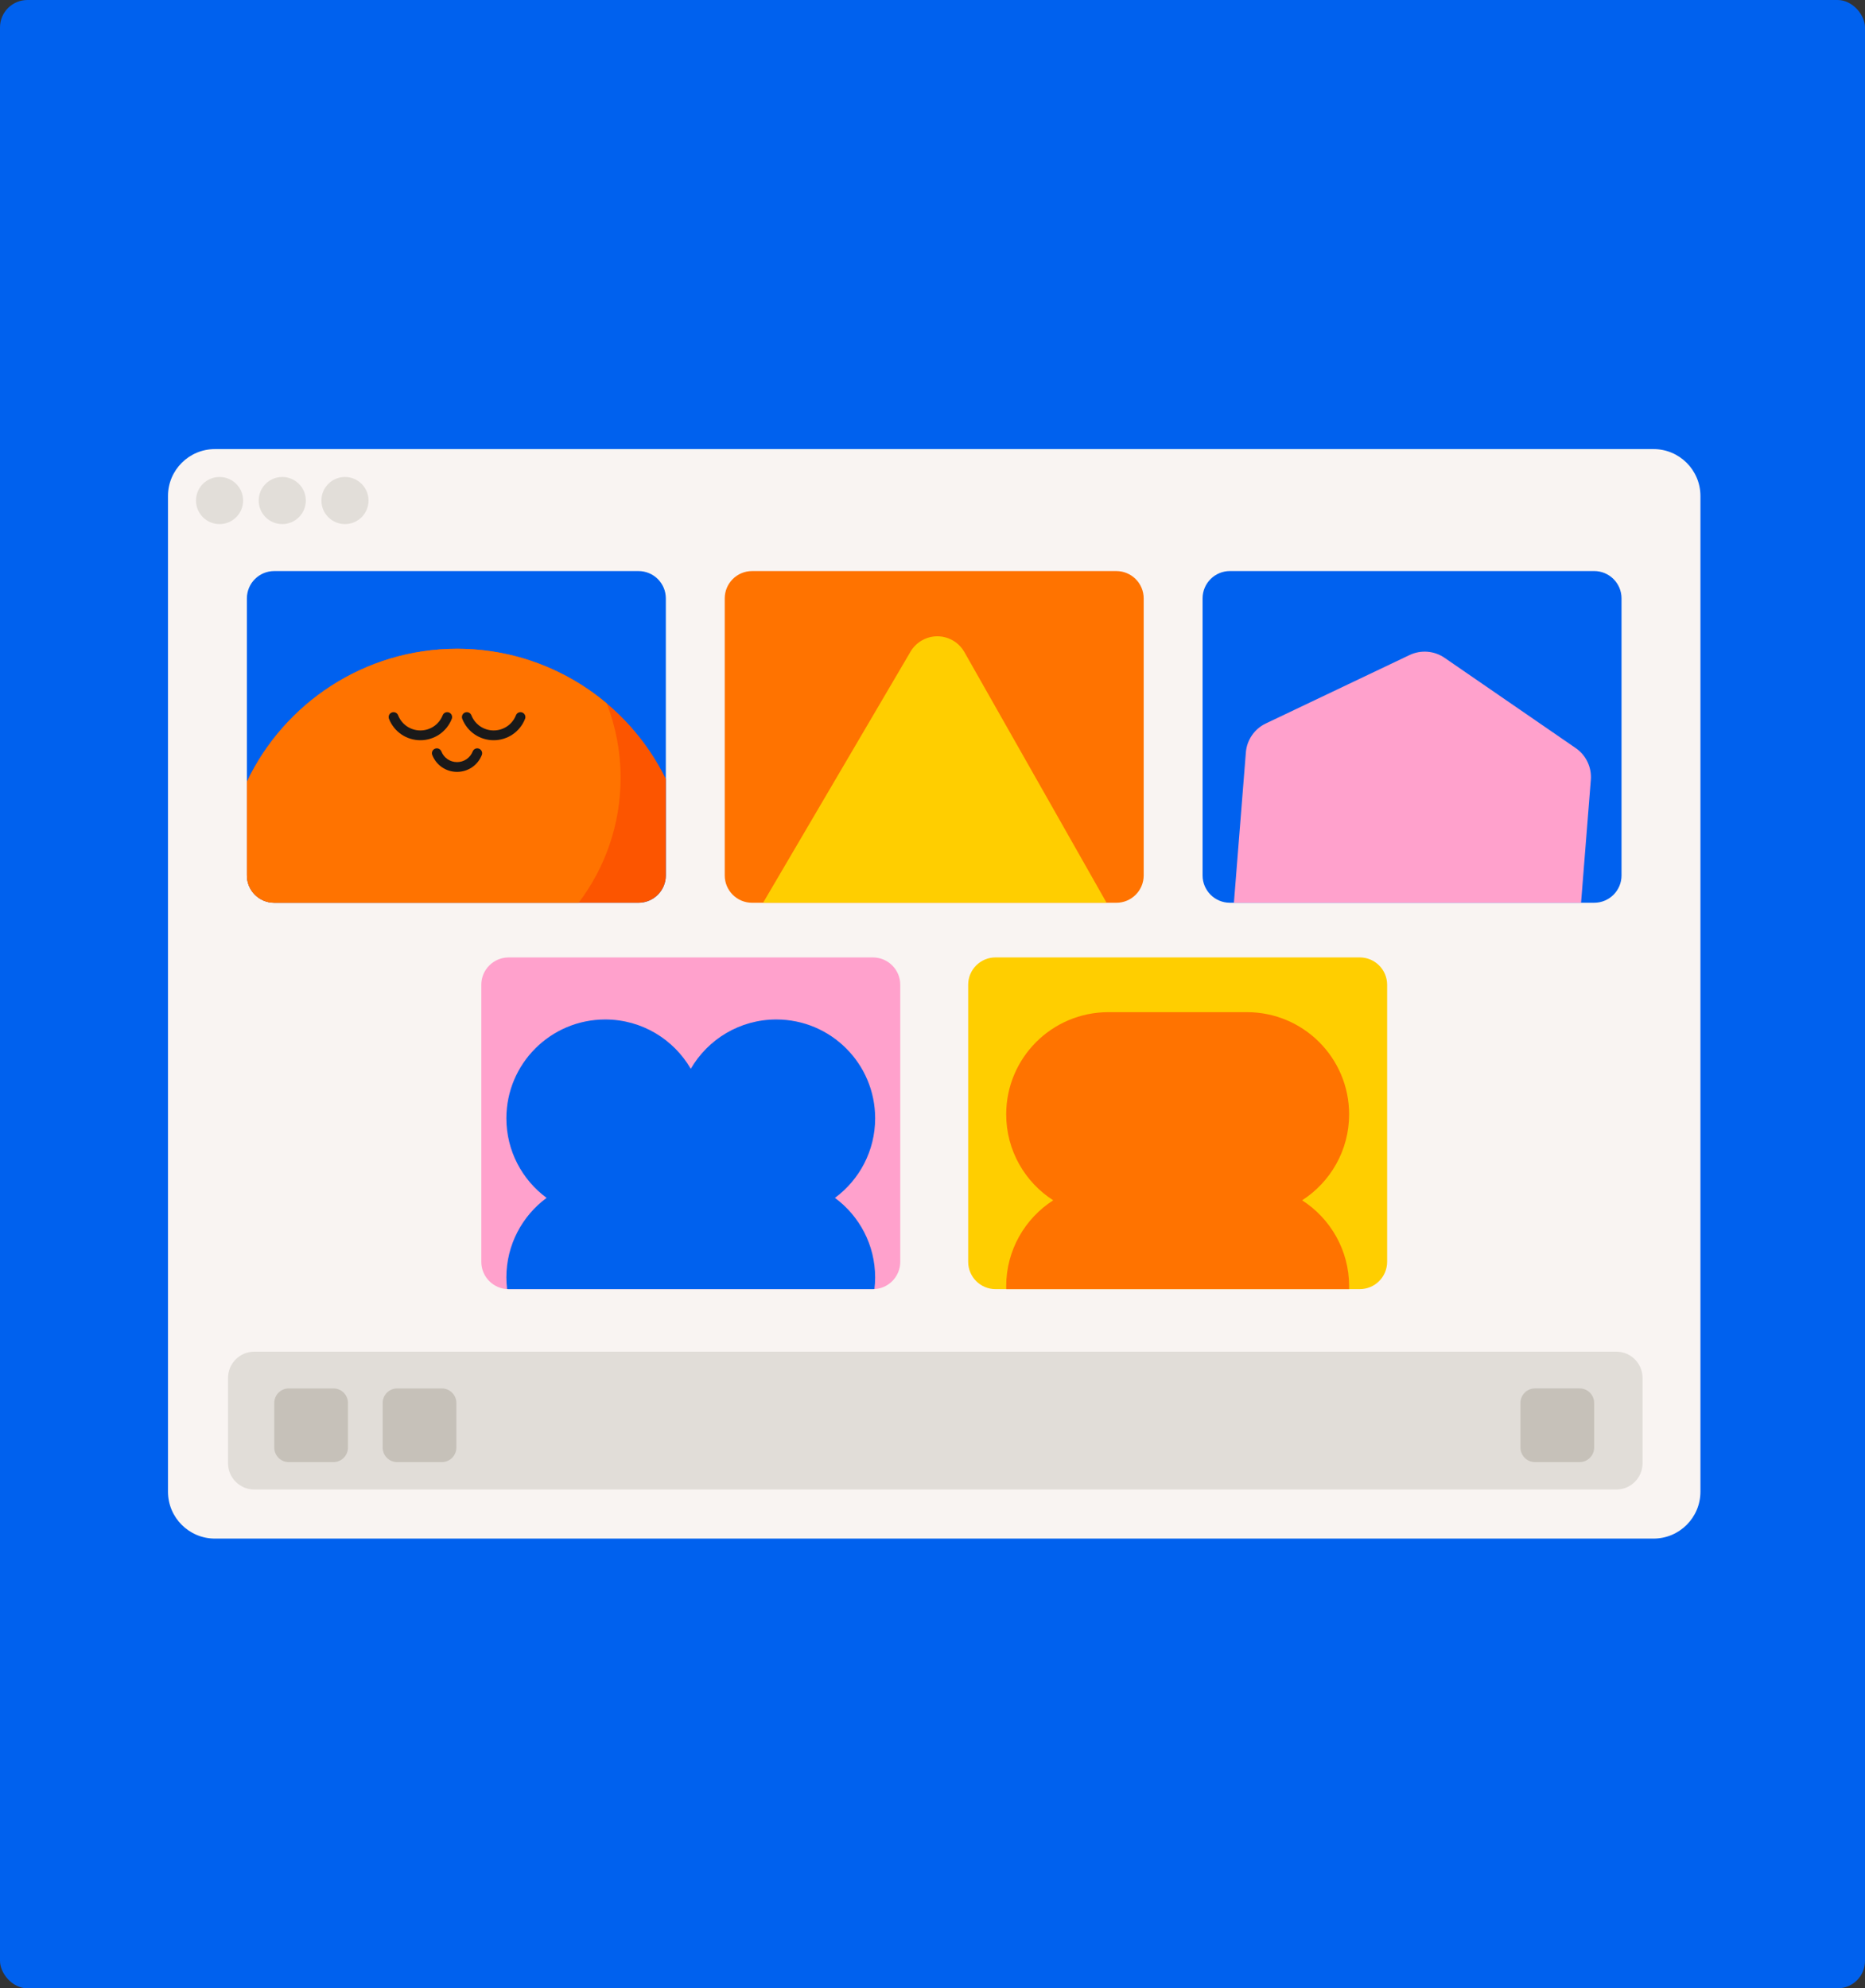
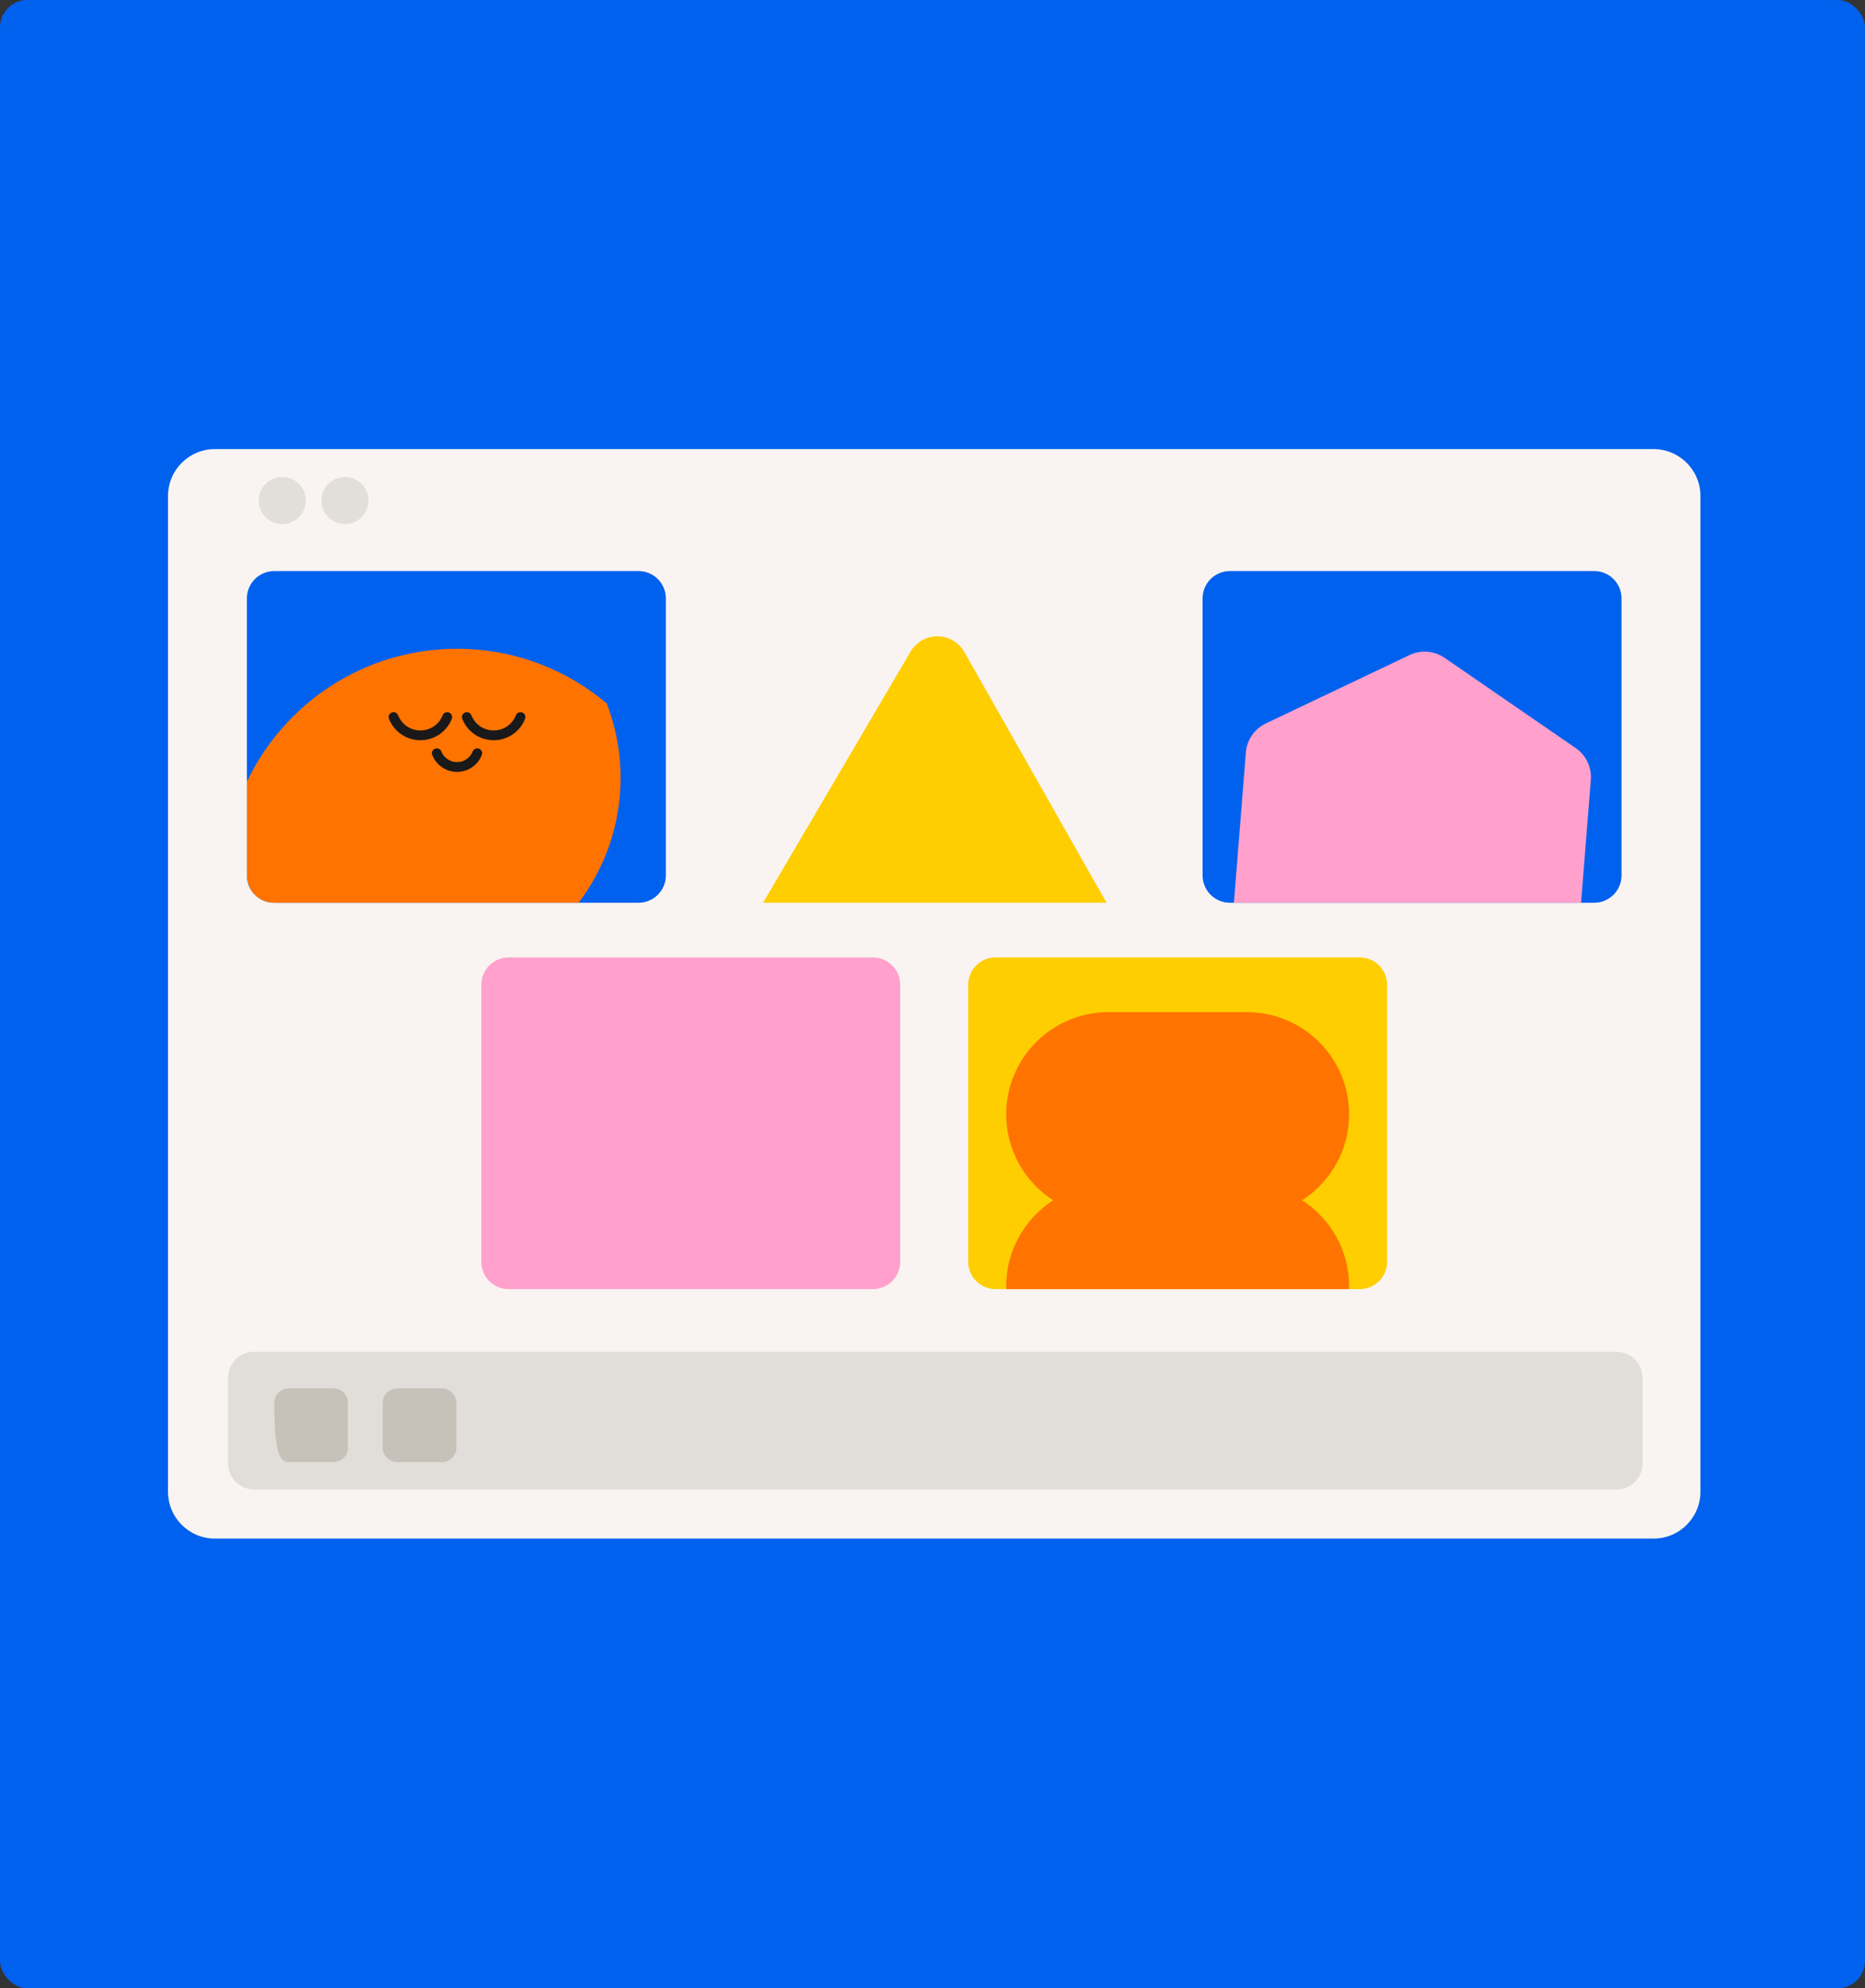
<svg xmlns="http://www.w3.org/2000/svg" width="544" height="580" viewBox="0 0 544 580" fill="none">
  <rect x="0" y="0" width="544" height="580" fill="#333333" stroke="none" />
  <rect width="544" height="580" rx="8" fill="#0061EE" />
  <path d="M482.31 131H62.69C55.129 131 49 137.129 49 144.69V435.122C49 442.683 55.129 448.812 62.69 448.812H482.31C489.871 448.812 496 442.683 496 435.122V144.69C496 137.129 489.871 131 482.31 131Z" fill="#F9F4F2" />
  <path d="M186.241 166.582H79.991C75.585 166.582 72.014 170.154 72.014 174.56V255.364C72.014 259.77 75.585 263.341 79.991 263.341H186.241C190.647 263.341 194.218 259.77 194.218 255.364V174.56C194.218 170.154 190.647 166.582 186.241 166.582Z" fill="#0061EF" />
  <path d="M358.755 263.337H465.005C469.411 263.337 472.982 259.765 472.982 255.359V174.555C472.982 170.149 469.411 166.578 465.005 166.578H358.755C354.35 166.578 350.778 170.149 350.778 174.555V255.359C350.778 259.765 354.35 263.337 358.755 263.337Z" fill="#0061EF" />
-   <path d="M325.624 166.582H219.374C214.968 166.582 211.396 170.154 211.396 174.56V255.364C211.396 259.77 214.968 263.341 219.374 263.341H325.624C330.029 263.341 333.601 259.77 333.601 255.364V174.56C333.601 170.154 330.029 166.582 325.624 166.582Z" fill="#FF7300" />
  <path d="M254.617 279.288H148.367C143.961 279.288 140.39 282.86 140.39 287.265V368.07C140.39 372.475 143.961 376.047 148.367 376.047H254.617C259.023 376.047 262.594 372.475 262.594 368.07V287.265C262.594 282.86 259.023 279.288 254.617 279.288Z" fill="#FFA1CC" />
  <path d="M290.383 376.042H396.633C401.039 376.042 404.61 372.471 404.61 368.065V287.261C404.61 282.855 401.039 279.283 396.633 279.283H290.383C285.977 279.283 282.406 282.855 282.406 287.261V368.065C282.406 372.471 285.977 376.042 290.383 376.042Z" fill="#FFCE00" />
  <path d="M471.465 394.289H74.168C69.945 394.289 66.52 397.713 66.52 401.937V426.845C66.52 431.069 69.945 434.493 74.168 434.493H471.465C475.689 434.493 479.113 431.069 479.113 426.845V401.937C479.113 397.713 475.689 394.289 471.465 394.289Z" fill="#E1DDD8" />
-   <path d="M64.04 152.883C67.836 152.883 70.913 149.806 70.913 146.01C70.913 142.213 67.836 139.136 64.04 139.136C60.243 139.136 57.166 142.213 57.166 146.01C57.166 149.806 60.243 152.883 64.04 152.883Z" fill="#E2DED9" />
  <path d="M100.621 152.883C104.417 152.883 107.494 149.806 107.494 146.009C107.494 142.213 104.417 139.136 100.621 139.136C96.825 139.136 93.747 142.213 93.747 146.009C93.747 149.806 96.825 152.883 100.621 152.883Z" fill="#E2DED9" />
  <path d="M82.33 152.883C86.126 152.883 89.203 149.806 89.203 146.009C89.203 142.213 86.126 139.136 82.33 139.136C78.534 139.136 75.456 142.213 75.456 146.009C75.456 149.806 78.534 152.883 82.33 152.883Z" fill="#E2DED9" />
-   <path d="M97.256 405.006H84.238C81.897 405.006 79.999 406.904 79.999 409.245V422.263C79.999 424.604 81.897 426.502 84.238 426.502H97.256C99.597 426.502 101.495 424.604 101.495 422.263V409.245C101.495 406.904 99.597 405.006 97.256 405.006Z" fill="#C6C1B9" />
-   <path d="M447.739 426.498H460.757C463.098 426.498 464.996 424.6 464.996 422.258V409.241C464.996 406.899 463.098 405.001 460.757 405.001H447.739C445.398 405.001 443.5 406.899 443.5 409.241V422.258C443.5 424.6 445.398 426.498 447.739 426.498Z" fill="#C6C1B9" />
+   <path d="M97.256 405.006H84.238C81.897 405.006 79.999 406.904 79.999 409.245C79.999 424.604 81.897 426.502 84.238 426.502H97.256C99.597 426.502 101.495 424.604 101.495 422.263V409.245C101.495 406.904 99.597 405.006 97.256 405.006Z" fill="#C6C1B9" />
  <path d="M128.876 405.006H115.859C113.517 405.006 111.619 406.904 111.619 409.245V422.263C111.619 424.604 113.517 426.502 115.859 426.502H128.876C131.217 426.502 133.115 424.604 133.115 422.263V409.245C133.115 406.904 131.217 405.006 128.876 405.006Z" fill="#C6C1B9" />
-   <path d="M194.218 255.364V227.218C183.175 204.733 160.052 189.252 133.313 189.252C106.575 189.252 82.893 205.106 72.018 228.027V255.359C72.018 259.766 75.589 263.337 79.995 263.337H186.245C190.651 263.337 194.222 259.766 194.222 255.359L194.218 255.364Z" fill="#FC5500" />
  <path d="M133.313 189.252C106.25 189.252 82.893 205.106 72.018 228.032V255.364C72.018 259.77 75.589 263.341 79.995 263.341H168.777C176.455 253.218 181.016 240.601 181.016 226.915C181.016 219.254 179.582 211.923 176.979 205.181C165.179 195.242 149.95 189.252 133.318 189.252H133.313Z" fill="#FF7300" />
  <path d="M133.313 225.16C130.103 225.16 127.266 223.229 126.088 220.243C125.797 219.509 126.158 218.678 126.892 218.392C127.627 218.102 128.454 218.462 128.744 219.197C129.492 221.088 131.281 222.306 133.313 222.306C135.345 222.306 137.135 221.083 137.882 219.197C138.173 218.462 138.999 218.102 139.734 218.392C140.468 218.682 140.829 219.513 140.539 220.243C139.36 223.229 136.524 225.16 133.313 225.16Z" fill="#1A1919" />
  <path d="M143.999 215.925C139.931 215.925 136.338 213.48 134.839 209.693C134.548 208.959 134.909 208.128 135.643 207.842C136.378 207.552 137.209 207.912 137.495 208.647C138.555 211.334 141.11 213.071 143.995 213.071C146.88 213.071 149.435 211.334 150.495 208.647C150.785 207.912 151.612 207.552 152.346 207.842C153.081 208.132 153.441 208.963 153.151 209.693C151.656 213.48 148.058 215.925 143.99 215.925H143.999Z" fill="#1A1919" />
  <path d="M122.626 215.925C118.558 215.925 114.965 213.48 113.466 209.693C113.175 208.959 113.536 208.128 114.27 207.842C115.005 207.552 115.836 207.912 116.122 208.647C117.182 211.334 119.737 213.071 122.622 213.071C125.507 213.071 128.062 211.334 129.122 208.647C129.412 207.912 130.239 207.552 130.973 207.842C131.707 208.132 132.068 208.963 131.778 209.693C130.283 213.48 126.685 215.925 122.622 215.925H122.626Z" fill="#1A1919" />
-   <path d="M255.271 326.216C255.271 310.292 242.364 297.384 226.44 297.384C215.78 297.384 206.483 303.172 201.491 311.774C196.5 303.172 187.203 297.384 176.543 297.384C160.614 297.384 147.707 310.292 147.707 326.216C147.707 335.733 152.32 344.172 159.436 349.423C152.329 354.674 147.707 363.109 147.707 372.63C147.707 373.778 147.782 374.908 147.914 376.02C148.063 376.029 148.213 376.042 148.367 376.042H254.616C254.766 376.042 254.915 376.029 255.06 376.02C255.192 374.908 255.267 373.778 255.267 372.63C255.267 363.113 250.654 354.674 243.538 349.423H243.543C250.649 344.172 255.271 335.737 255.271 326.216Z" fill="#0061EE" />
  <path d="M363.72 295.251H323.301C306.84 295.251 293.497 308.594 293.497 325.055C293.497 335.583 298.959 344.827 307.205 350.131C298.963 355.435 293.497 364.679 293.497 375.207C293.497 375.488 293.51 375.77 293.519 376.047H393.502C393.511 375.765 393.524 375.488 393.524 375.207C393.524 364.679 388.062 355.435 379.816 350.131C388.057 344.827 393.524 335.583 393.524 325.055C393.524 308.594 380.181 295.251 363.72 295.251Z" fill="#FF7300" />
  <path d="M459.623 218.221L421.375 191.891C418.359 189.815 414.458 189.503 411.146 191.082L369.223 211.039C365.911 212.613 363.695 215.837 363.404 219.491L359.917 263.337H461.179L464.029 227.482C464.319 223.828 462.64 220.296 459.618 218.221H459.623Z" fill="#FFA1CC" />
  <path d="M322.778 263.342L281.281 190.176C278.796 185.827 273.25 184.318 268.91 186.808C267.547 187.586 266.408 188.707 265.607 190.058L222.584 263.337H322.782L322.778 263.342Z" fill="#FFCE00" />
</svg>